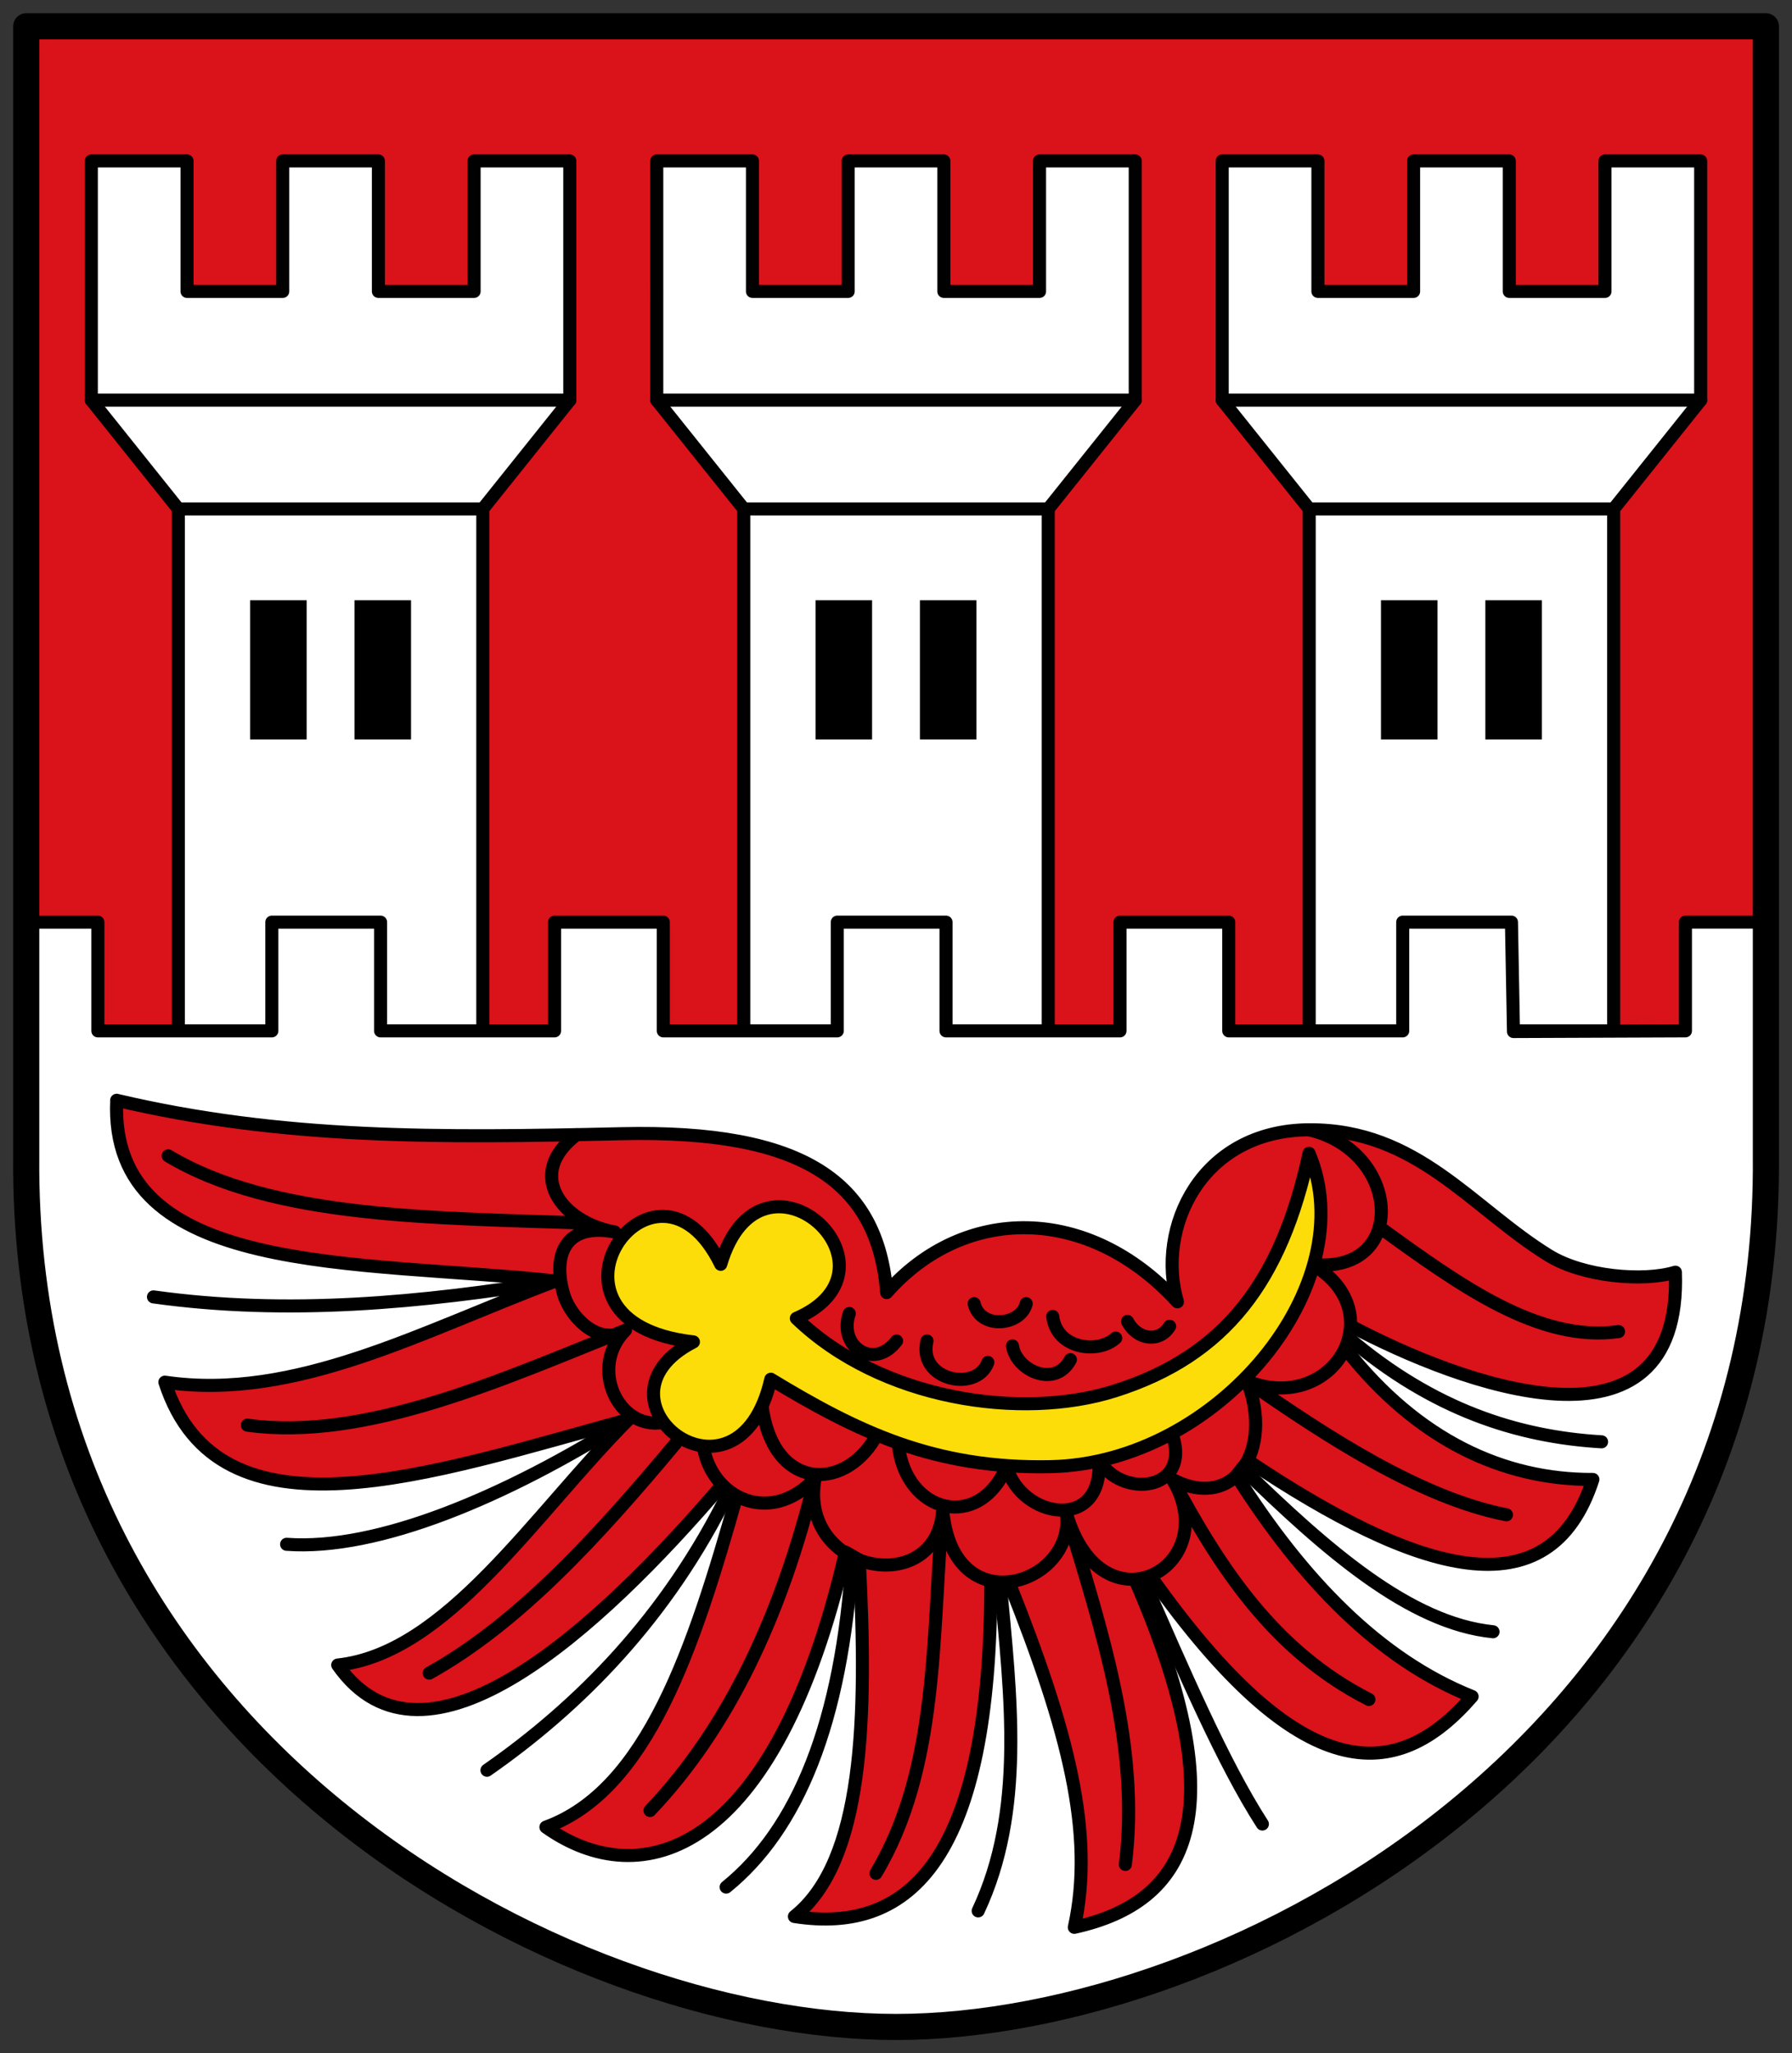
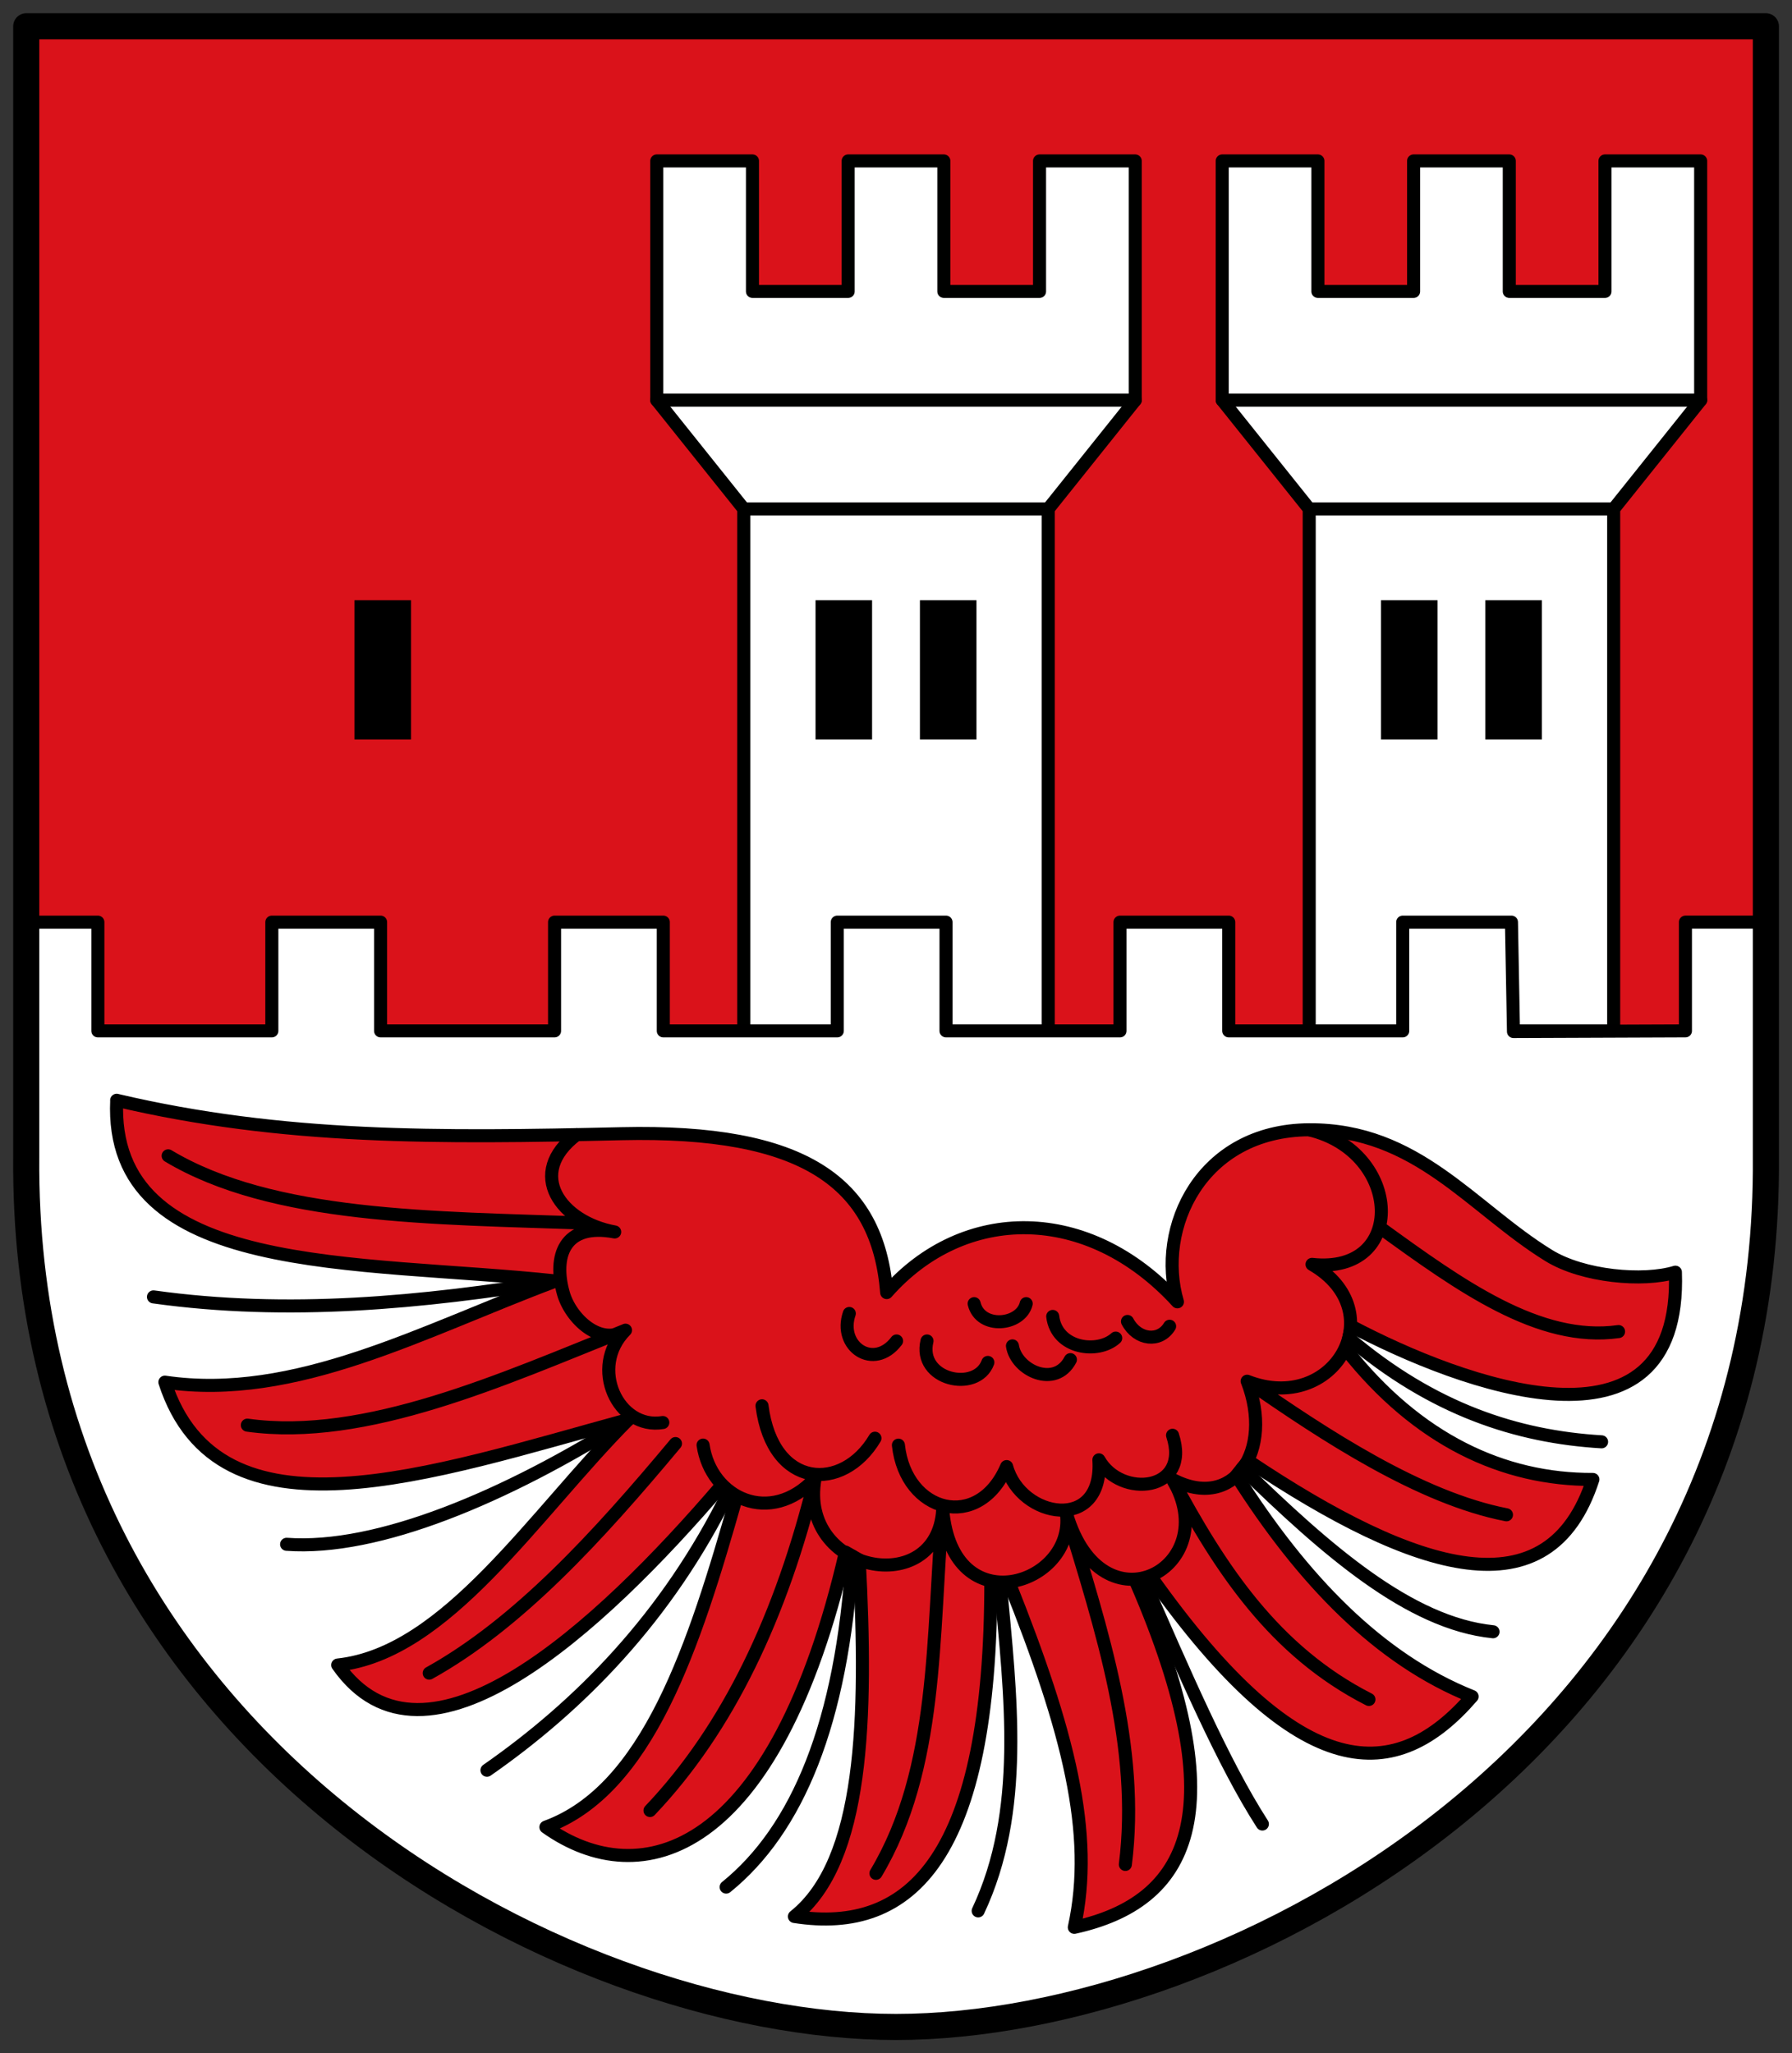
<svg xmlns="http://www.w3.org/2000/svg" height="472" width="412">
  <rect width="100%" height="100%" fill="#333333" stroke="none" />
  <g fill="#da121a">
    <path d="m6.04 6.04h399.95v231.98h-399.96v-231.98" display="block" transform="translate(.003)" />
  </g>
  <g fill-rule="evenodd">
    <g stroke="#000100" stroke-linejoin="round" stroke-linecap="round" stroke-width="3">
      <path d="m151 37h22v30h22v-30h22v30h22v-30h22v55l-20 25v120h-70v-120l-20-25z" fill="#fff" />
      <path d="m171 117h70m-90-25h110" fill="none" />
    </g>
    <g fill="#000">
      <path d="m187.5 138h13v32h-13z" />
      <path d="m211.5 138h13v32h-13z" />
    </g>
    <g stroke="#000100" stroke-linejoin="round" stroke-linecap="round" stroke-width="3">
-       <path d="m21 37h22v30h22v-30h22v30h22v-30h22v55l-20 25v120h-70v-120l-20-25z" fill="#fff" />
-       <path d="m41 117h70m-90-25h110" fill="none" />
-     </g>
+       </g>
    <g fill="#000">
-       <path d="m57.5 138h13v32h-13z" />
      <path d="m81.5 138h13v32h-13z" />
    </g>
    <g stroke="#000100" stroke-linejoin="round" stroke-linecap="round" stroke-width="3">
      <path d="m281 37h22v30h22v-30h22v30h22v-30h22v55l-20 25v120h-70v-120l-20-25z" fill="#fff" />
      <path d="m301 117h70m-90-25h110" fill="none" />
    </g>
    <g fill="#000">
      <path d="m317.5 138h13v32h-13z" />
      <path d="m341.5 138h13v32h-13z" />
    </g>
    <g stroke="#000" stroke-linejoin="round" stroke-linecap="round" stroke-width="3">
      <path d="m5 212h17.5v25h40v-25h25v25h40v-25h25v25h40v-25h25v25h40v-25h25v25h40v-25h25l.465 25.15 39.535-.153v-25h17.5v60c2.698 115.08-109.12 192.77-199 194-89.88 1.233-199.79-78.04-199.96-190.87" fill="#fff" />
      <path d="m26.82 252.96c38.24 8.996 74.14 8.638 116.07 7.678 41.927-.96 58.937 11.195 60.97 36.527 17.738-20.14 46.34-20.308 66.841 2.126-4.985-16.992 5.426-39.4 30.26-39.556 24.833-.152 37.33 17.941 55.1 28.904 7.887 4.868 21.753 6.095 29.13 3.839 1.58 44.957-49.49 25.63-74.52 12.42l-1.129 5.42c16.375 20.729 36.13 29.916 56.68 29.808-10.03 31.01-40.443 21.676-79.26-4.29l-2.71 3.387c15.294 24.14 32.887 42.3 54.2 50.808-17.257 19.99-39.21 21.365-73.841-27.549l-3.387 1.355c23.02 53.16 11.962 73.5-14.226 79.26 4.745-21.6-1.454-45.31-14.904-79.04l-4.29-.452c.018 63.03-18.16 81.23-45.16 77 15.938-12.697 16.829-45.46 14.904-81.971l-3.161-1.807c-16.204 70.07-47.07 78.7-68.874 63.23 23.375-8.51 34.03-41.35 43.808-75.874l-3.387-2.71c-28.29 33.05-68.3 69.88-88.29 41.32 25.05-2.677 45.09-34.566 66.841-56.45-45.552 12.439-94.2 29.611-106.58-8.581 30.05 4.414 59.26-11.807 89.87-23.259-45.47-4.878-102.83-.728-100.94-41.55" fill="#da121a" />
      <path d="m317.39 282.3c18.244 13.214 36.489 26.41 54.733 23.83m-85.39 11.414c17.826 12.406 39.743 26.844 59.62 30.711m-76.78-8.129c10.918 20.361 23.315 39.47 45.16 50.583m-69.55-42.679c8.181 26.868 16.945 53.737 13.549 80.61m-42-81.51c-2.467 28.908-.915 59.42-15.342 83.55m-14.01-90.77c-7.712 31.608-20.01 57.49-37.937 76.33m5.855-84.36c-17.908 21.451-36.19 41.43-56.618 52.779m45.12-78.84c-28.1 11.246-59.795 25.618-86.93 21.827m78.12-46.44c-35.528-1.254-72.31-1.081-96.33-15.481m271.45 41.901c19.369 16.442 38.738 22.7 58.11 23.852m-82.61 6.068c19.218 18.72 38.436 35.657 57.654 37.598m-80.35-11.968c9.107 20.68 18.214 42.06 27.32 56.17m-60.29-55.49c2.448 26.19 5.715 52.577-5.05 75.46m-28.934-81.56c-2.356 38.49-12.697 62.9-29.01 76.09m.67-90.993c-14.256 29.1-34.616 49.47-55.663 64.13m15.807-112.46c-30.828 4.993-61.66 7.941-92.48 3.636m109.19 28.2c-28.15 17.81-57.661 30.21-78.58 28.678m140.66-22.796c1.686 15.584 18.46 20 24.883 4.929 3.249 11.911 22.32 15.277 21.21-1.553 5.01 8.916 21.2 7.364 16.936-5.645m-94.39-6.774c2.458 19.234 18.615 19.883 25.969 7.452m58.06-26.845c2.269 4.308 7.413 4.883 9.683 1.102m-26.872-2.258c.901 7.483 10.409 8.692 14.48 4.979m-23.738 1.795c.859 5.664 9.848 9.83 13.323 3.161m-50.836-10.613c-2.624 7.622 5.666 13.178 10.867 6.323m7 0c-2.184 9.01 11.398 11.946 13.989 4.929m-3.15-13.51c1.441 5.995 10.736 5.076 11.968 0m-74.29 32.517c1.77 12.177 15.439 18.756 25.743 7.678-3.935 21.734 28.02 27.872 29.356 7.226 2.269 26.395 30.442 17.16 28.453.903 8.15 27.801 36.39 12.229 24.388-7.904 14.04 7.399 23.331-6.628 17.16-22.581 19.927 7.814 33.582-16.07 14.904-26.872 21.96 2.437 20.736-25.927-.677-30.937m-168.4 1.125c-11.829 8.938-3.632 20.12 8.749 22.36-11.706-2.213-14.178 5.682-11.794 14.11 1.666 5.891 8.585 12.302 14.278 8.472-8.51 8.537-1.67 22.954 8.581 21.23" fill="none" />
-       <path d="m300.96 265.15c-6.281 29.23-19.14 46.582-44.711 54.647-21.398 6.749-53.614 2.097-73.16-16.71 26.688-11.585-8.157-43.514-17.388-12.42-15.221-31.22-46.4 13.324-6.275 17.839-25.799 13.263 10.241 41.623 17.791 8.581 19.711 11.962 37.547 20.677 64.36 20.1 38.559-.834 72.11-41.926 59.39-72.03z" fill="#fcdd09" />
    </g>
  </g>
  <g fill="none" stroke="#000" stroke-linejoin="round" stroke-linecap="round" stroke-width="6">
    <path display="block" d="m6.04 6.04h399.95v259.98c1.103 134.74-123.6 199.98-199.98 199.98-76.37 0-201.08-65.24-199.98-199.98v-259.98" stroke="#000" transform="translate(.003)" />
  </g>
</svg>